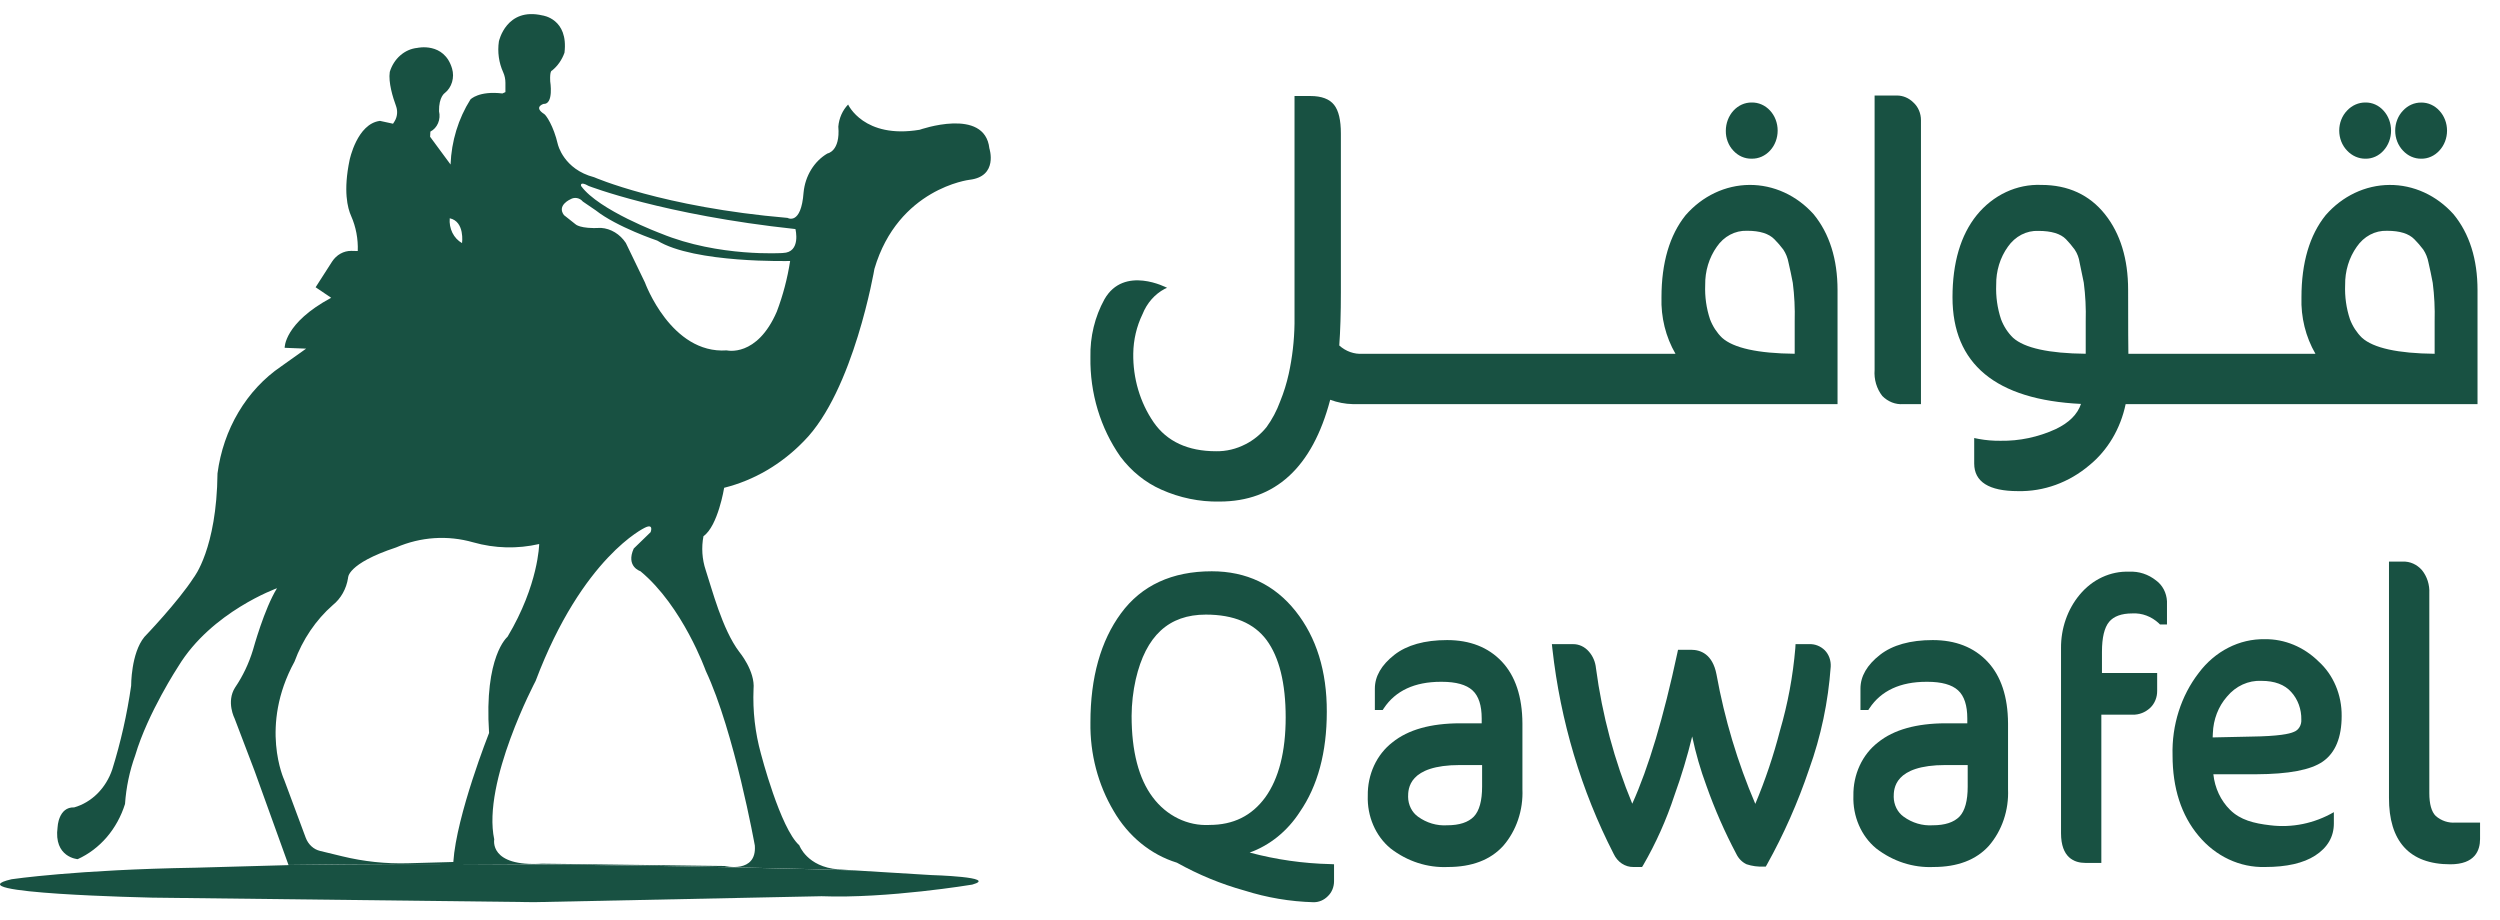
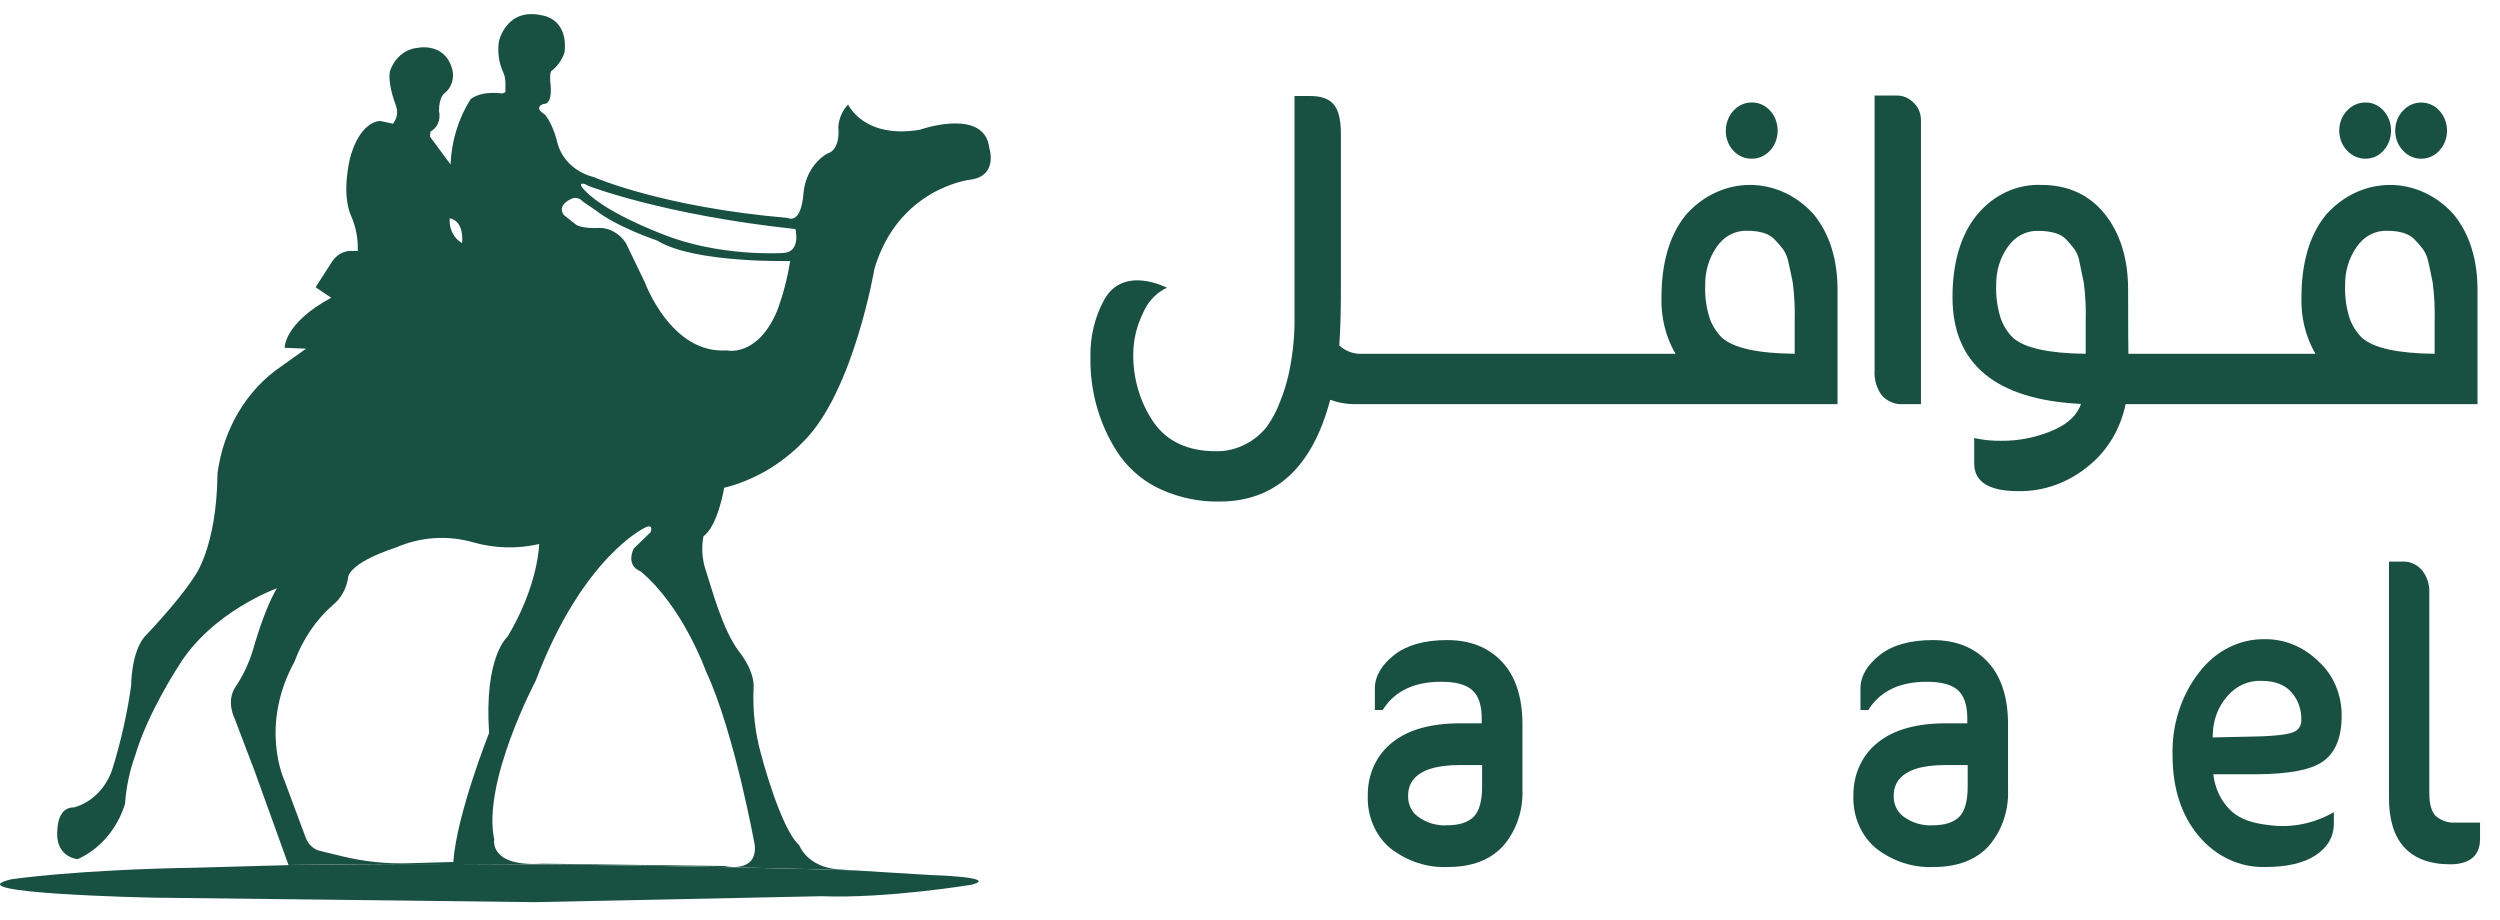
<svg xmlns="http://www.w3.org/2000/svg" width="125" height="46" viewBox="0 0 125 46" fill="none">
  <path d="M49.469 7.418C49.239 5.339 45.983 6.488 45.983 6.488C43.185 6.956 42.406 5.226 42.406 5.226C42.126 5.516 41.952 5.908 41.916 6.33C42.022 7.576 41.371 7.674 41.371 7.674C41.044 7.866 40.764 8.144 40.556 8.484C40.348 8.824 40.218 9.215 40.179 9.623C40.056 11.292 39.377 10.895 39.377 10.895C33.118 10.359 29.708 8.862 29.708 8.862C28.175 8.465 27.892 7.216 27.892 7.216C27.676 6.287 27.303 5.761 27.216 5.706C26.656 5.351 27.175 5.196 27.175 5.196C27.699 5.225 27.51 4.067 27.51 4.067C27.483 3.515 27.597 3.531 27.597 3.531C27.879 3.305 28.096 2.995 28.224 2.637C28.431 0.93 27.125 0.772 27.125 0.772C25.309 0.346 24.945 2.069 24.945 2.069C24.867 2.597 24.943 3.138 25.16 3.615C25.233 3.777 25.271 3.956 25.271 4.138V4.605L25.12 4.673C23.932 4.531 23.522 4.973 23.522 4.973C22.917 5.93 22.572 7.059 22.528 8.226L21.505 6.838L21.519 6.58C21.688 6.494 21.824 6.345 21.903 6.159C21.982 5.973 21.999 5.762 21.951 5.564C21.939 4.831 22.245 4.647 22.245 4.647C22.413 4.512 22.539 4.322 22.603 4.103C22.668 3.885 22.668 3.649 22.604 3.43C22.208 2.086 20.866 2.395 20.866 2.395C20.556 2.425 20.26 2.556 20.015 2.77C19.77 2.983 19.587 3.271 19.488 3.598C19.412 4.118 19.639 4.863 19.804 5.309C19.848 5.431 19.864 5.564 19.852 5.695C19.839 5.826 19.798 5.951 19.731 6.061L19.652 6.186L18.999 6.044C17.851 6.186 17.48 8 17.48 8C17.157 9.542 17.378 10.404 17.556 10.798C17.797 11.343 17.911 11.945 17.888 12.551L17.559 12.544C17.373 12.543 17.19 12.59 17.024 12.683C16.858 12.775 16.715 12.911 16.606 13.077L15.781 14.363L16.559 14.889C14.195 16.16 14.233 17.39 14.233 17.39L15.306 17.432L14.055 18.322C13.203 18.901 12.477 19.68 11.927 20.604C11.377 21.528 11.018 22.575 10.875 23.67C10.837 27.442 9.688 28.875 9.688 28.875C8.896 30.105 7.222 31.844 7.222 31.844C6.546 32.663 6.557 34.29 6.557 34.29C6.353 35.712 6.037 37.111 5.613 38.472C5.457 38.934 5.202 39.348 4.871 39.679C4.539 40.009 4.141 40.246 3.709 40.37C2.917 40.34 2.879 41.36 2.879 41.36C2.675 42.874 3.884 42.958 3.884 42.958C4.433 42.71 4.928 42.336 5.337 41.861C5.745 41.385 6.057 40.818 6.251 40.199C6.308 39.364 6.48 38.545 6.761 37.769C7.388 35.645 8.919 33.312 8.919 33.312C10.58 30.582 13.851 29.411 13.851 29.411C13.213 30.44 12.676 32.409 12.65 32.492C12.445 33.169 12.143 33.804 11.755 34.374C11.297 35.093 11.732 35.929 11.732 35.929L12.729 38.546L14.425 43.248C18.177 43.196 22.182 43.187 25.885 43.212C34.035 43.267 40.956 43.464 42.743 43.519L41.906 43.468C40.344 43.342 39.965 42.264 39.965 42.264C39.017 41.428 38.046 37.685 38.046 37.685C37.757 36.64 37.632 35.549 37.677 34.458C37.767 33.554 36.962 32.592 36.962 32.592C36.108 31.46 35.595 29.436 35.286 28.507C35.104 27.965 35.065 27.376 35.173 26.81C35.899 26.3 36.208 24.389 36.208 24.389C37.7 24.017 39.075 23.212 40.194 22.056C42.686 19.552 43.721 13.443 43.721 13.443C44.91 9.416 48.472 8.99 48.472 8.99C49.93 8.822 49.469 7.418 49.469 7.418V7.418ZM22.487 10.913C23.253 11.08 23.102 12.155 23.102 12.155C22.898 12.041 22.73 11.861 22.62 11.64C22.511 11.418 22.464 11.164 22.487 10.913V10.913ZM22.668 43.099L20.391 43.163C19.289 43.194 18.188 43.077 17.112 42.815L15.995 42.544C15.838 42.505 15.692 42.426 15.569 42.312C15.446 42.198 15.349 42.053 15.287 41.889L14.211 38.996C14.211 38.996 12.958 36.311 14.724 33.084C15.132 31.974 15.791 30.999 16.64 30.254C17.044 29.93 17.318 29.443 17.403 28.898C17.403 28.898 17.327 28.192 19.805 27.372C21.035 26.84 22.384 26.751 23.662 27.117C24.741 27.423 25.869 27.451 26.959 27.201C26.959 27.201 26.933 29.237 25.375 31.841C25.375 31.841 24.198 32.803 24.454 36.647C24.455 36.648 22.823 40.75 22.666 43.099H22.668ZM35.287 33.538C36.722 36.591 37.742 42.28 37.742 42.28C37.844 43.694 36.232 43.3 36.232 43.3L27.114 43.183C24.432 43.354 24.712 41.97 24.712 41.97C24.099 39.111 26.781 34.048 26.781 34.048C29.13 27.826 32.247 26.383 32.247 26.383C32.708 26.157 32.53 26.609 32.53 26.609L31.687 27.427C31.279 28.333 32.02 28.56 32.02 28.56C34.139 30.314 35.287 33.538 35.287 33.538V33.538ZM38.841 15.58C37.844 17.888 36.337 17.519 36.337 17.519C33.55 17.713 32.247 14.125 32.247 14.125L31.291 12.146C31.146 11.928 30.96 11.748 30.746 11.618C30.532 11.488 30.294 11.412 30.05 11.395C28.992 11.453 28.773 11.211 28.773 11.211L28.199 10.756C27.829 10.265 28.52 9.965 28.52 9.965C28.62 9.905 28.736 9.883 28.849 9.904C28.962 9.924 29.065 9.985 29.143 10.078L29.785 10.516C30.843 11.352 32.863 12.03 32.863 12.03C34.714 13.175 39.507 13.049 39.507 13.049C39.372 13.918 39.149 14.766 38.841 15.579V15.58ZM39.147 12.65C39.147 12.65 35.943 12.866 33.054 11.678C33.054 11.678 29.935 10.517 29.055 9.3C29.055 9.3 28.965 9.032 29.437 9.3C29.437 9.3 33.142 10.743 39.771 11.453C39.772 11.451 40.065 12.623 39.147 12.649V12.65Z" fill="#185142" />
  <path d="M48.613 44.23C48.613 44.23 44.371 44.937 41.077 44.811L26.717 45.108L7.605 44.882C7.605 44.882 -2.487 44.669 0.58 43.962C0.58 43.962 3.81 43.482 9.78 43.385L14.43 43.256L14.427 43.249C18.179 43.198 22.184 43.188 25.886 43.214C34.037 43.269 40.957 43.466 42.744 43.521H42.756L46.557 43.753C46.557 43.753 49.968 43.849 48.613 44.23V44.23Z" fill="#185142" />
  <path d="M58.062 24.479C58.985 24.892 59.974 25.096 60.969 25.078C63.76 25.078 65.623 23.366 66.51 19.988C66.875 20.124 67.256 20.198 67.641 20.206H91.877V14.508C91.877 12.959 91.475 11.683 90.683 10.714C90.263 10.245 89.763 9.874 89.212 9.622C88.66 9.37 88.069 9.242 87.473 9.246C86.876 9.25 86.287 9.386 85.739 9.646C85.19 9.906 84.695 10.285 84.28 10.76C83.48 11.757 83.074 13.139 83.074 14.866C83.042 15.864 83.286 16.849 83.774 17.689H68.135C67.711 17.718 67.293 17.57 66.963 17.274C67.016 16.557 67.044 15.667 67.044 14.623V6.679C67.044 6.004 66.933 5.535 66.706 5.245C66.474 4.95 66.076 4.801 65.523 4.801H64.726V16.183C64.713 17.03 64.616 17.873 64.436 18.696C64.331 19.169 64.188 19.63 64.007 20.073C63.838 20.536 63.608 20.969 63.325 21.358C63.032 21.719 62.674 22.01 62.274 22.212C61.815 22.45 61.312 22.57 60.805 22.562C59.397 22.562 58.347 22.075 57.683 21.116C57.003 20.128 56.644 18.915 56.663 17.673C56.673 16.988 56.831 16.316 57.124 15.712C57.345 15.156 57.738 14.707 58.233 14.445L58.353 14.391C58.353 14.391 56.201 13.244 55.221 14.967C54.742 15.836 54.498 16.839 54.521 17.856C54.492 19.657 55.023 21.415 56.023 22.836C56.569 23.563 57.27 24.128 58.062 24.479V24.479ZM85.84 12.338C86.014 12.081 86.242 11.875 86.504 11.736C86.766 11.597 87.054 11.529 87.344 11.539H87.368C87.991 11.539 88.446 11.681 88.72 11.963C88.879 12.123 89.028 12.295 89.165 12.478C89.294 12.673 89.384 12.896 89.427 13.134C89.504 13.463 89.575 13.8 89.64 14.145C89.721 14.778 89.752 15.418 89.735 16.057V17.688C87.895 17.671 86.673 17.402 86.103 16.888C85.842 16.635 85.636 16.318 85.501 15.963C85.318 15.415 85.236 14.831 85.26 14.247C85.25 13.556 85.454 12.882 85.84 12.338V12.338Z" fill="#185142" />
  <path d="M87.582 7.934C87.752 7.938 87.921 7.904 88.079 7.835C88.237 7.765 88.381 7.662 88.502 7.53C88.623 7.4 88.719 7.244 88.784 7.072C88.849 6.9 88.883 6.716 88.883 6.529C88.883 6.343 88.849 6.158 88.784 5.986C88.719 5.814 88.623 5.658 88.502 5.528C88.381 5.397 88.237 5.293 88.079 5.224C87.921 5.155 87.752 5.122 87.582 5.125C87.413 5.124 87.245 5.159 87.089 5.229C86.932 5.3 86.79 5.404 86.67 5.536C86.55 5.667 86.455 5.824 86.39 5.996C86.325 6.169 86.291 6.354 86.291 6.541C86.288 6.725 86.32 6.908 86.385 7.078C86.449 7.248 86.544 7.402 86.665 7.529C86.785 7.661 86.928 7.765 87.086 7.835C87.244 7.904 87.412 7.938 87.582 7.934V7.934Z" fill="#185142" />
  <path d="M95.159 20.207H96.048V6.011C96.049 5.842 96.015 5.675 95.95 5.522C95.885 5.369 95.79 5.234 95.672 5.127C95.445 4.9 95.15 4.775 94.844 4.776H93.73V18.497C93.712 18.731 93.737 18.967 93.803 19.191C93.87 19.414 93.975 19.621 94.115 19.799C94.255 19.941 94.42 20.05 94.599 20.121C94.778 20.191 94.969 20.22 95.159 20.207V20.207Z" fill="#185142" />
  <path d="M121.061 7.935C121.229 7.938 121.396 7.903 121.552 7.833C121.708 7.764 121.85 7.66 121.969 7.529C122.09 7.4 122.186 7.245 122.252 7.074C122.318 6.902 122.352 6.718 122.352 6.532C122.352 6.346 122.318 6.161 122.252 5.99C122.186 5.818 122.09 5.663 121.969 5.534C121.85 5.403 121.708 5.3 121.552 5.23C121.396 5.16 121.229 5.126 121.061 5.128C120.72 5.124 120.392 5.27 120.149 5.533C120.026 5.661 119.928 5.816 119.861 5.988C119.794 6.16 119.76 6.345 119.76 6.532C119.76 6.719 119.794 6.904 119.861 7.076C119.928 7.247 120.026 7.402 120.149 7.531C120.392 7.794 120.72 7.939 121.061 7.935V7.935Z" fill="#185142" />
  <path d="M118.273 7.935C118.441 7.938 118.608 7.903 118.764 7.833C118.92 7.763 119.061 7.658 119.179 7.526C119.298 7.395 119.392 7.24 119.456 7.069C119.52 6.898 119.553 6.715 119.553 6.53C119.553 6.345 119.52 6.162 119.456 5.991C119.392 5.82 119.298 5.665 119.179 5.534C119.061 5.402 118.92 5.297 118.764 5.227C118.608 5.157 118.441 5.122 118.273 5.125C117.931 5.121 117.6 5.266 117.354 5.529C117.23 5.657 117.131 5.812 117.063 5.984C116.996 6.156 116.961 6.341 116.961 6.529C116.961 6.716 116.996 6.902 117.063 7.074C117.131 7.246 117.23 7.401 117.354 7.529C117.6 7.793 117.93 7.938 118.273 7.935Z" fill="#185142" />
  <path d="M104.05 20.196C103.872 20.722 103.452 21.139 102.773 21.461C101.902 21.858 100.968 22.054 100.027 22.039C99.662 22.044 99.298 22.013 98.938 21.947L98.71 21.901V23.175C98.71 24.091 99.446 24.556 100.898 24.556C102.187 24.584 103.447 24.128 104.471 23.26C105.385 22.515 106.027 21.431 106.282 20.207H123.876V14.508C123.876 12.96 123.473 11.684 122.679 10.715C122.259 10.246 121.76 9.874 121.209 9.622C120.658 9.37 120.067 9.242 119.471 9.247C118.875 9.251 118.286 9.387 117.738 9.647C117.191 9.907 116.695 10.285 116.282 10.76C115.479 11.758 115.073 13.139 115.073 14.866C115.04 15.864 115.284 16.849 115.772 17.689H106.419C106.413 17.372 106.406 16.546 106.406 14.489C106.406 12.948 106.016 11.677 105.248 10.712C104.472 9.739 103.402 9.246 102.066 9.246C101.46 9.221 100.856 9.343 100.298 9.605C99.74 9.867 99.24 10.261 98.835 10.76C98.032 11.757 97.625 13.139 97.625 14.866C97.625 18.197 99.786 19.989 104.05 20.196ZM117.838 12.338C118.013 12.082 118.241 11.875 118.503 11.736C118.764 11.597 119.053 11.53 119.343 11.54H119.367C119.99 11.54 120.444 11.681 120.718 11.963C120.877 12.123 121.026 12.295 121.163 12.478C121.293 12.673 121.382 12.897 121.426 13.134C121.502 13.463 121.572 13.8 121.637 14.145C121.718 14.778 121.749 15.418 121.732 16.057V17.689C119.893 17.671 118.67 17.402 118.1 16.889C117.839 16.635 117.633 16.319 117.498 15.964C117.315 15.415 117.233 14.831 117.257 14.247C117.247 13.556 117.452 12.882 117.838 12.338V12.338ZM100.396 12.334C100.575 12.077 100.807 11.872 101.072 11.734C101.338 11.597 101.629 11.532 101.921 11.545C102.567 11.545 103.03 11.685 103.298 11.96C103.455 12.122 103.6 12.296 103.735 12.48C103.863 12.671 103.948 12.894 103.981 13.129C104.051 13.461 104.12 13.796 104.189 14.134C104.272 14.771 104.304 15.414 104.286 16.056V17.688C102.444 17.671 101.221 17.401 100.652 16.888C100.391 16.634 100.185 16.318 100.052 15.963C99.868 15.412 99.786 14.825 99.81 14.239C99.8 13.548 100.007 12.874 100.396 12.334V12.334Z" fill="#185142" />
-   <path d="M62.483 42.628C63.495 42.266 64.374 41.553 64.991 40.596C65.886 39.3 66.34 37.615 66.34 35.593C66.347 33.563 65.822 31.868 64.778 30.555C63.728 29.234 62.319 28.564 60.589 28.564C58.603 28.564 57.076 29.27 56.052 30.663C55.036 32.041 54.521 33.878 54.521 36.12C54.496 37.692 54.901 39.235 55.682 40.548C56.413 41.812 57.539 42.733 58.845 43.134C59.922 43.736 61.055 44.203 62.225 44.528C63.347 44.883 64.506 45.079 65.673 45.111C65.94 45.116 66.199 45.007 66.395 44.806C66.491 44.714 66.569 44.6 66.622 44.471C66.675 44.343 66.702 44.203 66.702 44.062V43.213L66.516 43.205C65.157 43.174 63.805 42.981 62.483 42.628V42.628ZM60.467 41.248C59.93 41.275 59.395 41.165 58.904 40.924C58.412 40.684 57.978 40.321 57.636 39.862C56.935 38.932 56.58 37.562 56.58 35.794C56.584 35.178 56.654 34.564 56.788 33.966C57.292 31.788 58.438 30.73 60.294 30.73C61.682 30.73 62.702 31.158 63.328 32.001C63.961 32.858 64.284 34.159 64.284 35.871C64.284 37.582 63.94 38.927 63.266 39.865C62.584 40.794 61.668 41.247 60.467 41.247L60.467 41.248Z" fill="#185142" />
  <path d="M72.357 32.004C71.232 32.004 70.344 32.253 69.717 32.743C69.071 33.249 68.743 33.816 68.743 34.429V35.5H69.135L69.193 35.412C69.776 34.536 70.734 34.09 72.042 34.09H72.093C72.799 34.09 73.314 34.233 73.624 34.517C73.934 34.801 74.085 35.272 74.085 35.923V36.165H73.005C71.544 36.168 70.41 36.479 69.619 37.12C69.232 37.418 68.917 37.817 68.702 38.282C68.488 38.748 68.38 39.264 68.389 39.786C68.371 40.294 68.465 40.799 68.663 41.257C68.861 41.716 69.156 42.114 69.524 42.418C70.364 43.069 71.373 43.397 72.398 43.35C73.594 43.35 74.524 42.995 75.161 42.293C75.486 41.918 75.739 41.474 75.904 40.987C76.069 40.5 76.143 39.982 76.121 39.462V36.172C76.114 34.837 75.768 33.797 75.092 33.08C74.415 32.362 73.492 32.004 72.357 32.004V32.004ZM74.105 39.335C74.105 40.037 73.966 40.54 73.696 40.826C73.414 41.118 72.964 41.264 72.357 41.264C71.842 41.297 71.331 41.146 70.899 40.833C70.75 40.726 70.626 40.58 70.54 40.407C70.454 40.234 70.407 40.041 70.405 39.844C70.407 39.45 70.414 38.252 73.001 38.252H74.105V39.335Z" fill="#185142" />
-   <path d="M90.468 32.207H89.777L89.766 32.408C89.647 33.81 89.39 35.193 88.998 36.533C88.674 37.787 88.262 39.011 87.765 40.193C86.882 38.131 86.23 35.956 85.824 33.718C85.628 32.702 85.025 32.489 84.554 32.489H83.901L83.866 32.654C83.181 35.862 82.424 38.392 81.613 40.185C80.721 38.035 80.111 35.754 79.799 33.413C79.769 33.098 79.644 32.803 79.443 32.577C79.339 32.457 79.214 32.361 79.075 32.298C78.936 32.234 78.787 32.203 78.636 32.207H77.594L77.62 32.448C78.022 36.052 79.062 39.533 80.682 42.691C80.775 42.892 80.917 43.061 81.091 43.177C81.266 43.294 81.467 43.354 81.671 43.35H82.103L82.16 43.259C82.796 42.161 83.32 40.989 83.723 39.764C84.07 38.804 84.366 37.821 84.609 36.822C84.787 37.665 85.025 38.491 85.322 39.292C85.739 40.467 86.237 41.604 86.814 42.693C86.926 42.928 87.109 43.112 87.33 43.214C87.607 43.305 87.895 43.344 88.184 43.329H88.289L88.346 43.23C89.187 41.721 89.893 40.126 90.454 38.466C91.046 36.825 91.411 35.094 91.536 33.331C91.544 33.179 91.522 33.027 91.471 32.885C91.42 32.744 91.341 32.617 91.239 32.513C91.027 32.306 90.751 32.196 90.468 32.207V32.207Z" fill="#185142" />
  <path d="M96.637 32.004C95.512 32.004 94.624 32.253 93.998 32.743C93.351 33.249 93.023 33.816 93.023 34.429V35.5H93.415L93.473 35.412C94.056 34.536 95.014 34.09 96.322 34.09H96.373C97.079 34.09 97.594 34.233 97.904 34.517C98.214 34.801 98.365 35.272 98.365 35.923V36.165H97.286C95.834 36.168 94.692 36.479 93.9 37.12C93.513 37.418 93.198 37.817 92.983 38.282C92.769 38.748 92.661 39.264 92.67 39.786C92.652 40.294 92.746 40.799 92.944 41.257C93.142 41.716 93.437 42.114 93.805 42.418C94.645 43.069 95.655 43.397 96.679 43.35C97.876 43.35 98.806 42.995 99.442 42.293C99.767 41.918 100.02 41.474 100.185 40.987C100.35 40.5 100.424 39.982 100.402 39.462V36.172C100.395 34.837 100.049 33.797 99.373 33.08C98.696 32.362 97.773 32.004 96.637 32.004V32.004ZM98.385 39.335C98.385 40.037 98.247 40.54 97.977 40.826C97.695 41.118 97.244 41.264 96.637 41.264C96.122 41.297 95.611 41.146 95.18 40.833C95.03 40.726 94.907 40.58 94.82 40.407C94.734 40.234 94.688 40.041 94.685 39.844C94.687 39.45 94.695 38.252 97.281 38.252H98.385V39.335Z" fill="#185142" />
-   <path d="M107.806 29.025C107.417 28.715 106.945 28.56 106.467 28.585C106.002 28.566 105.539 28.66 105.11 28.859C104.681 29.058 104.296 29.358 103.982 29.738C103.374 30.468 103.041 31.427 103.051 32.419V41.657C103.051 42.888 103.717 43.146 104.275 43.146H105.067V35.735H106.629C106.953 35.743 107.268 35.62 107.515 35.388C107.624 35.283 107.712 35.153 107.771 35.006C107.831 34.86 107.86 34.701 107.858 34.541V33.649H105.098V32.59C105.098 31.882 105.218 31.379 105.455 31.093C105.688 30.813 106.078 30.671 106.617 30.671C107.101 30.644 107.576 30.822 107.946 31.169L108 31.224H108.349V30.061C108.338 29.854 108.283 29.652 108.189 29.472C108.094 29.292 107.963 29.139 107.806 29.025V29.025Z" fill="#185142" />
  <path d="M116.143 38.076C116.767 37.641 117.083 36.874 117.083 35.799C117.088 35.278 116.987 34.762 116.787 34.289C116.587 33.817 116.294 33.401 115.928 33.072C115.188 32.343 114.229 31.947 113.239 31.959C112.61 31.948 111.987 32.094 111.416 32.386C110.844 32.678 110.339 33.108 109.938 33.644C109.052 34.79 108.585 36.26 108.628 37.767C108.628 39.409 109.066 40.764 109.931 41.793C110.354 42.3 110.869 42.702 111.443 42.97C112.017 43.239 112.637 43.368 113.26 43.35C114.331 43.35 115.172 43.158 115.758 42.779C116.378 42.379 116.693 41.838 116.693 41.172V40.608C115.714 41.173 114.604 41.401 113.506 41.263C112.692 41.17 112.014 40.997 111.505 40.494C111.038 40.034 110.74 39.4 110.668 38.713H112.801C114.447 38.706 115.541 38.497 116.143 38.076V38.076ZM110.633 36.871L110.643 36.658C110.666 35.974 110.917 35.323 111.348 34.832C111.566 34.569 111.833 34.362 112.13 34.226C112.428 34.09 112.749 34.027 113.071 34.043C113.731 34.043 114.232 34.23 114.56 34.599C114.725 34.779 114.855 34.995 114.942 35.233C115.029 35.471 115.072 35.727 115.066 35.983C115.074 36.118 115.041 36.251 114.972 36.362C114.903 36.474 114.802 36.556 114.686 36.597C114.473 36.693 113.936 36.811 112.581 36.829L110.633 36.871Z" fill="#185142" />
  <path d="M122.771 41.129C122.418 41.157 122.068 41.04 121.789 40.801C121.574 40.589 121.466 40.203 121.466 39.654V29.666C121.477 29.455 121.449 29.244 121.386 29.044C121.322 28.845 121.223 28.661 121.095 28.504C120.972 28.364 120.823 28.254 120.659 28.18C120.495 28.107 120.318 28.073 120.141 28.079H119.449V39.887C119.445 40.966 119.698 41.796 120.201 42.354C120.714 42.925 121.494 43.215 122.516 43.215C123.745 43.215 124.003 42.527 124.003 41.949V41.129H122.771Z" fill="#185142" />
</svg>